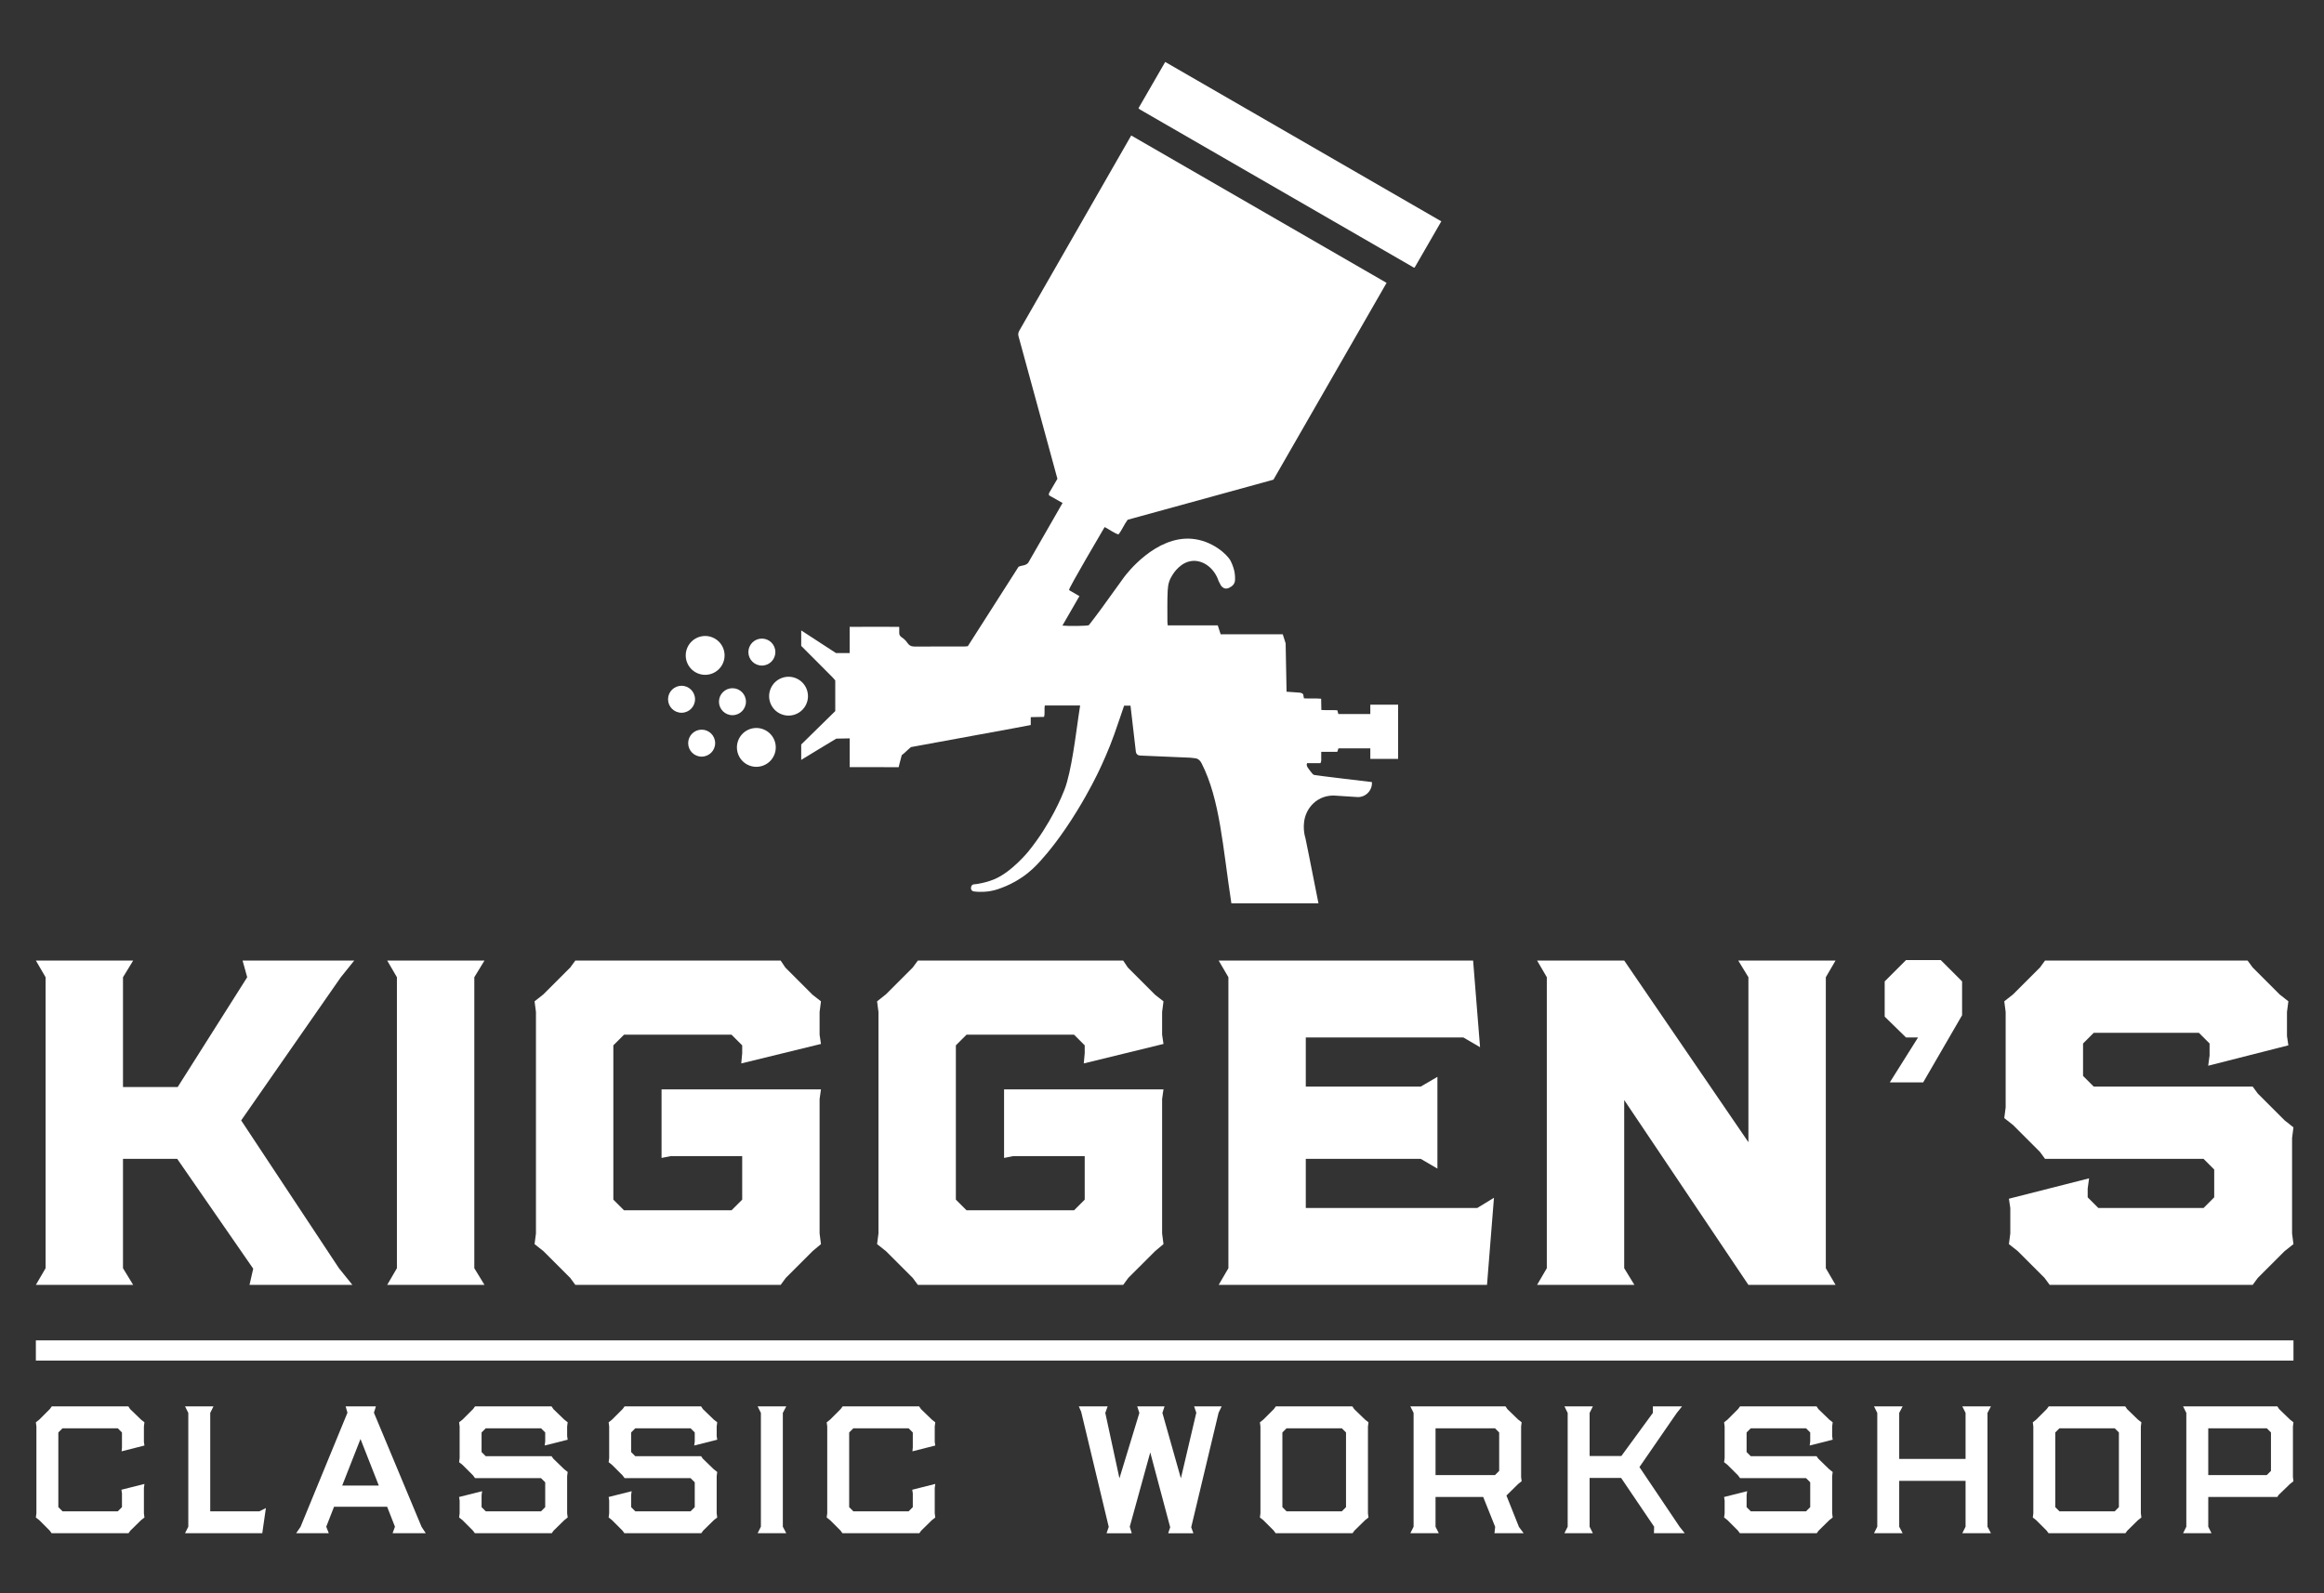
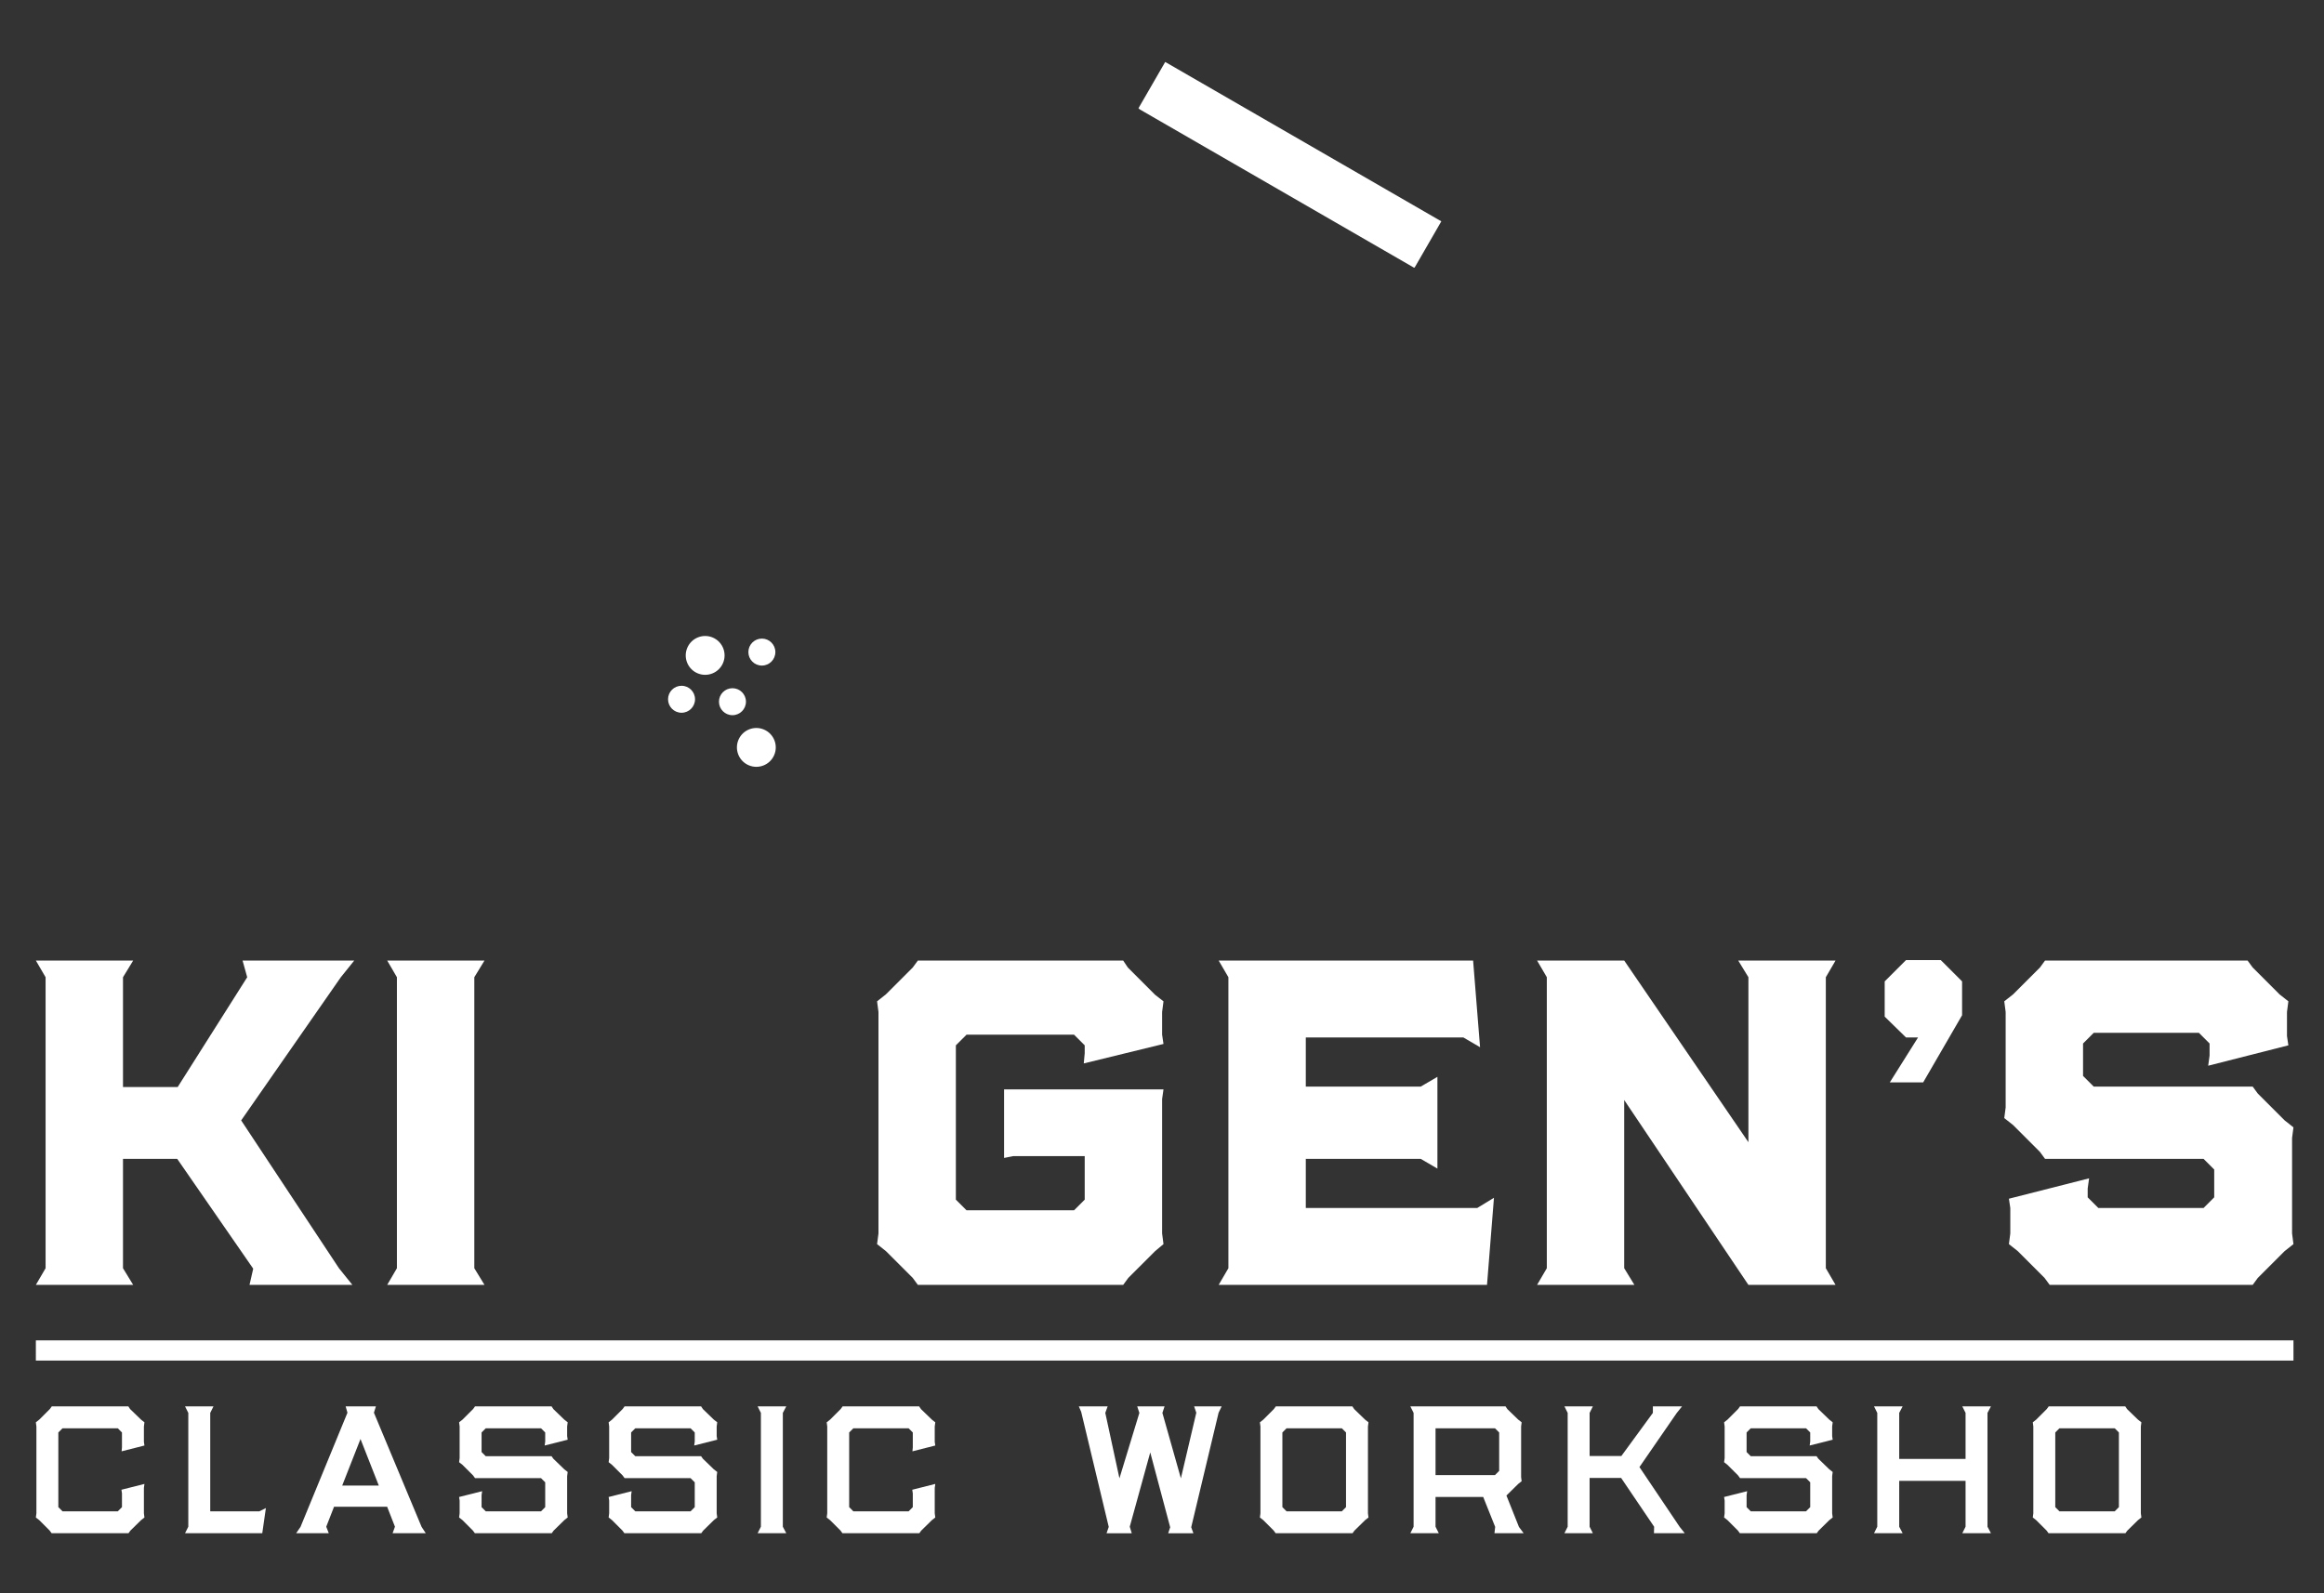
<svg xmlns="http://www.w3.org/2000/svg" version="1.1" id="Ebene_1" x="0px" y="0px" width="496.06px" height="340.16px" viewBox="0 0 496.06 340.16" enable-background="new 0 0 496.06 340.16" xml:space="preserve">
  <rect x="0" y="0" width="496.06" height="340.16" fill="#333333" stroke="none" />
-   <path fill="#FFFFFF" d="M278.656,178.985c-0.094-0.276-0.899-2.925,0.249-5.45c0.189-0.406,0.868-1.834,2.434-2.787  c1.508-0.92,2.988-0.92,3.572-0.89c1.647,0.107,3.293,0.213,4.938,0.317c1.739,0,3.11-1.475,2.988-3.208  c0,0-11.663-1.371-12.294-1.514c-0.167-0.036-0.334-0.177-0.447-0.314c-0.312-0.374-0.605-0.762-0.882-1.161  c-0.2-0.285-0.4-0.586-0.225-1.049h2.863c0.263-0.449,0.145-0.864,0.165-1.26c0.018-0.374,0.004-0.748,0.004-1.159h3.423  c0.089-0.266,0.171-0.508,0.251-0.74h6.799v2.254h5.936v-11.583h-1.973c-0.256-0.007-0.515-0.004-0.774,0h-3.188v2.004h-6.818  c-0.066-0.239-0.138-0.492-0.225-0.801c-1.111-0.094-2.221,0.011-3.409-0.067c-0.014-0.798-0.027-1.571-0.042-2.403  c-1.252-0.117-2.443,0.002-3.677-0.08c-0.051-0.292-0.103-0.577-0.151-0.853c-0.254-0.317-0.597-0.363-0.96-0.379  c-0.354-0.015-1.331-0.089-2.596-0.187l-0.196-10.326l-0.614-1.93h-5.342h-7.916c-0.209-0.659-0.402-1.238-0.614-1.906h-10.686  c-0.027-0.296-0.065-0.529-0.065-0.759c0.009-2.23-0.053-4.464,0.061-6.69c0.078-1.528,0.41-2.341,1.021-3.322  c0.22-0.355,1.797-2.894,4.431-3c2.265-0.093,4.533,1.632,5.41,4.291c0.203,0.391,0.361,0.7,0.492,0.958  c0.483,0.649,1.064,0.832,1.751,0.505c0.724-0.344,1.251-0.844,1.273-1.726c0.02-0.707-0.045-1.388-0.2-2.05  c0,0-0.285-1.118-0.758-2c-0.739-1.389-3.947-4.308-8.221-4.686c-7.801-0.686-14.037,7.541-14.506,8.179  c-0.335,0.454-2.511,3.457-4.129,5.721c-0.31,0.433-1.114,1.559-2.236,3.032c-0.488,0.641-0.896,1.166-1.171,1.516  c-0.607,0.169-4.183,0.219-5.632,0.08l3.632-6.292l-2.035-1.177c-0.061-0.052-0.115-0.1-0.178-0.158  c-0.03-0.486,7.147-12.624,7.595-13.411c0.98,0.485,1.842,1.203,2.948,1.58c0.766-0.93,1.163-2.063,1.97-3.144  c0.598-0.178,29.911-8.189,31.115-8.552c0.188-0.294,16.655-28.964,24.148-42.017L241.46,28.924  c-7.282,12.729-23.576,41.153-23.826,41.566c-0.251,0.413-0.374,0.818-0.226,1.312c0.314,1.027,8.181,30.076,8.298,30.42  c-0.568,0.976-1.111,1.934-1.684,2.875c-0.144,0.235-0.194,0.435-0.07,0.679c0.932,0.526,1.867,1.051,2.854,1.607  c-2.5,4.35-4.967,8.646-7.338,12.78c-0.614,0.675-1.356,0.485-2.061,0.846c-0.785,1.265-9.953,15.557-10.826,16.953  c-0.263,0.022-0.529,0.063-0.794,0.063c-3.534,0.004-7.068-0.002-10.604,0.009c-0.654,0.002-1.129-0.207-1.555-0.857  c-0.292-0.444-0.697-0.796-1.136-1.095c-0.392-0.27-0.551-0.546-0.549-0.935c0-0.376,0-0.751,0-1.158  c-0.006-0.002-0.013-0.004-0.021-0.007v-0.148h-0.533c-0.011-0.002-0.022-0.004-0.035-0.004c-1.427-0.039-7.909-0.008-9.405,0.004  h-0.592v5.598h-2.907l-7.429-4.836v3.325h0.025c0.94,0.951,5.344,5.365,6.671,6.692c0.21,0.209,0.391,0.444,0.57,0.649v6.556  c-1.163,1.142-7.123,7.009-7.267,7.129v3.291c0,0,7.36-4.499,7.486-4.542l2.859-0.054v6.144h5.983  c2.296,0.009,4.406,0.013,4.46,0.002c0.057-0.098,0.098-0.283,0.133-0.51l0.535-2.045c0.433-0.331,0.835-0.709,1.271-1.12  l0.688-0.609c1.338-0.27,25.364-4.624,25.579-4.712v-1.688c0.987-0.016,1.897-0.031,2.838-0.048c0.235-0.803,0-1.6,0.174-2.433  c2.524-0.007,5.027-0.002,7.529-0.002l-0.365,2.439c-0.5,3.352-1.473,11.667-2.969,15.525c-0.464,1.192-2.838,7.171-7.704,13.19  c0,0-3.532,4.371-7.269,5.938c-1.299,0.542-2.622,0.81-2.622,0.81c-0.568,0.096-1.123,0.255-1.667,0.265  c-0.296,0.007-0.565,0.196-0.65,0.479c-0.034,0.115-0.05,0.232-0.052,0.352c-0.009,0.334,0.23,0.635,0.557,0.688  c0.004,0,0.006,0,0.006,0c1.558,0.237,3.242-0.012,3.242-0.012c0.705-0.104,1.653-0.308,2.723-0.743  c1.105-0.408,2.676-1.095,4.369-2.249c1.776-1.207,2.961-2.432,3.899-3.468c1.654-1.828,4.462-5.185,7.898-10.802  c2.613-4.271,4.223-7.611,4.776-8.786c0.439-0.931,1.982-4.25,3.104-7.44c0.144-0.41,0.645-1.852,1.179-3.406  c0.394-1.155,0.718-2.105,0.934-2.746h1.364l1.145,9.861c0.052,0.437,0.411,0.771,0.851,0.789l10.704,0.457  c0.746,0.072,1.259,0.134,1.388,0.173c0.515,0.16,0.857,0.582,1.089,1.035c3.938,7.739,4.504,17.823,6.353,29.883h18.59  C279.9,185.092,278.67,179.024,278.656,178.985" />
  <path fill="#FFFFFF" d="M301.86,57.172c-0.014-0.031-0.027-0.063-0.045-0.096l0.125,0.071l5.711-9.894l-58.936-34.027l-5.713,9.893  l0.205,0.119c-0.014,0.025-0.016,0.029-0.03,0.055L301.86,57.172z" />
  <rect x="7.654" y="286.164" fill="#FFFFFF" width="481.89" height="4.313" />
  <polygon fill="#FFFFFF" points="27.776,300.833 30.097,303.077 30.831,303.66 30.717,304.547 30.717,307.838 30.831,308.612   25.956,309.851 26.034,308.998 26.034,305.827 25.144,304.935 13.343,304.935 12.451,305.827 12.451,321.766 13.343,322.658   25.144,322.658 26.034,321.766 26.034,318.826 25.918,318.052 30.831,316.813 30.717,317.664 30.717,323.084 30.831,323.975   30.097,324.556 27.815,326.798 27.426,327.339 11.02,327.339 10.595,326.76 8.389,324.556 7.654,323.975 7.771,323.084   7.771,304.547 7.654,303.66 8.389,303.077 10.634,300.833 11.058,300.254 27.389,300.254 " />
  <polygon fill="#FFFFFF" points="39.496,327.339 40.193,325.949 40.193,301.647 39.496,300.252 45.571,300.252 44.875,301.647   44.875,322.658 55.359,322.658 56.753,321.964 55.981,327.339 " />
  <path fill="#FFFFFF" d="M73.042,317.163h7.815l-3.908-9.944L73.042,317.163z M82.638,321.689H71.299l-1.662,4.258l0.541,1.392  h-6.964l0.929-1.352l10.021-24.38l-0.389-1.354h6.464l-0.426,1.354l10.177,24.38l0.891,1.352h-7.082l0.504-1.392L82.638,321.689z" />
  <polygon fill="#FFFFFF" points="98.731,312.752 97.997,312.173 98.11,311.28 98.11,304.547 97.997,303.658 98.731,303.077   100.975,300.833 101.401,300.252 117.73,300.252 118.119,300.833 120.44,303.077 121.173,303.658 121.058,304.547 121.058,306.6   121.173,307.372 116.26,308.61 116.376,307.758 116.376,305.825 115.484,304.937 103.683,304.937 102.794,305.825 102.794,310.004   103.683,310.893 117.73,310.893 118.119,311.437 120.44,313.683 121.173,314.262 121.058,315.15 121.058,323.086 121.173,323.972   120.44,324.553 118.154,326.8 117.769,327.339 101.362,327.339 100.936,326.76 98.731,324.553 97.997,323.972 98.11,323.086   98.11,320.376 97.997,319.602 102.91,318.363 102.794,319.214 102.794,321.768 103.683,322.658 115.484,322.658 116.376,321.768   116.376,316.466 115.484,315.577 101.401,315.577 100.975,314.994 " />
  <polygon fill="#FFFFFF" points="130.649,312.752 129.916,312.173 130.029,311.28 130.029,304.547 129.916,303.658 130.649,303.077   132.894,300.833 133.319,300.252 149.649,300.252 150.036,300.833 152.357,303.077 153.092,303.658 152.976,304.547 152.976,306.6   153.092,307.372 148.178,308.61 148.295,307.758 148.295,305.825 147.403,304.937 135.602,304.937 134.712,305.825 134.712,310.004   135.602,310.893 149.649,310.893 150.036,311.437 152.357,313.683 153.092,314.262 152.976,315.15 152.976,323.086 153.092,323.972   152.357,324.553 150.073,326.8 149.688,327.339 133.281,327.339 132.854,326.76 130.649,324.553 129.916,323.972 130.029,323.086   130.029,320.376 129.916,319.602 134.829,318.363 134.712,319.214 134.712,321.768 135.602,322.658 147.403,322.658   148.295,321.768 148.295,316.466 147.403,315.577 133.319,315.577 132.894,314.994 " />
  <polygon fill="#FFFFFF" points="162.414,301.647 161.716,300.254 167.832,300.254 167.097,301.647 167.097,325.947 167.832,327.339   161.716,327.339 162.414,325.947 " />
  <polygon fill="#FFFFFF" points="196.58,300.833 198.901,303.077 199.638,303.66 199.521,304.547 199.521,307.838 199.638,308.612   194.761,309.851 194.838,308.998 194.838,305.827 193.949,304.935 182.147,304.935 181.256,305.827 181.256,321.766   182.147,322.658 193.949,322.658 194.838,321.766 194.838,318.826 194.722,318.052 199.638,316.813 199.521,317.664   199.521,323.084 199.638,323.975 198.901,324.556 196.619,326.798 196.231,327.339 179.823,327.339 179.4,326.76 177.192,324.556   176.459,323.975 176.575,323.084 176.575,304.547 176.459,303.66 177.192,303.077 179.438,300.833 179.862,300.254 196.192,300.254   " />
  <polygon fill="#FFFFFF" points="245.522,310.082 241.148,325.947 241.575,327.341 236.196,327.341 236.662,325.985 230.779,301.414   230.275,300.254 236.427,300.254 235.925,301.646 238.944,315.615 243.201,301.646 242.738,300.254 248.578,300.254   248.114,301.646 252.062,315.615 255.352,301.607 254.885,300.254 260.768,300.254 260.11,301.607 254.266,326.063 254.73,327.341   249.353,327.341 249.778,326.063 " />
  <path fill="#FFFFFF" d="M273.727,321.766l0.888,0.893h11.804l0.889-0.893v-15.938l-0.889-0.893h-11.804l-0.888,0.893V321.766z   M289.05,300.833l2.32,2.244l0.735,0.583l-0.114,0.887v18.537l0.114,0.891l-0.735,0.581l-2.282,2.242l-0.388,0.541h-16.408  l-0.423-0.579l-2.206-2.204l-0.735-0.581l0.113-0.891v-18.537l-0.113-0.887l0.735-0.583l2.242-2.244l0.427-0.579h16.331  L289.05,300.833z" />
  <path fill="#FFFFFF" d="M306.418,304.935v9.984h12.694L320,314.03v-8.205l-0.888-0.891H306.418z M324.064,316.813l-2.515,2.476  l2.668,6.696l1.006,1.354h-6.228l0.151-1.354l-2.552-6.384h-10.178v6.348l0.699,1.39h-6.077l0.695-1.39v-24.302l-0.695-1.394h20.316  l0.385,0.579l2.323,2.244l0.734,0.581l-0.113,0.889v10.797l0.113,0.891L324.064,316.813z" />
  <path fill="#FFFFFF" d="M334.623,325.947v-24.3l-0.695-1.394h6.074l-0.696,1.394v9.207h6.773l6.73-9.207v-1.394h6.23l-1.122,1.394  l-7.974,11.567l8.593,12.771l1.082,1.354h-6.578c0-0.463,0.038-0.929,0.038-1.392l-7.04-10.407h-6.733v10.407l0.696,1.392h-6.074  L334.623,325.947z" />
  <polygon fill="#FFFFFF" points="368.746,312.752 368.011,312.173 368.127,311.28 368.127,304.547 368.011,303.658 368.746,303.077   370.99,300.833 371.416,300.252 387.746,300.252 388.134,300.833 390.456,303.077 391.188,303.658 391.075,304.547 391.075,306.6   391.188,307.372 386.276,308.61 386.393,307.758 386.393,305.825 385.504,304.937 373.698,304.937 372.812,305.825 372.812,310.004   373.698,310.893 387.746,310.893 388.134,311.437 390.456,313.683 391.188,314.262 391.075,315.15 391.075,323.086 391.188,323.972   390.456,324.553 388.174,326.8 387.786,327.339 371.378,327.339 370.952,326.76 368.746,324.553 368.011,323.972 368.127,323.086   368.127,320.376 368.011,319.602 372.926,318.363 372.812,319.214 372.812,321.768 373.698,322.658 385.504,322.658   386.393,321.768 386.393,316.466 385.504,315.577 371.416,315.577 370.99,314.994 " />
  <polygon fill="#FFFFFF" points="419.552,316.156 405.388,316.156 405.388,325.949 406.122,327.339 400.011,327.339 400.705,325.949   400.705,301.647 400.011,300.254 406.122,300.254 405.388,301.647 405.388,311.474 419.552,311.474 419.552,301.647   418.853,300.254 424.969,300.254 424.231,301.647 424.231,325.949 424.969,327.339 418.853,327.339 419.552,325.949 " />
  <path fill="#FFFFFF" d="M438.7,321.766l0.889,0.893h11.804l0.888-0.893v-15.938l-0.888-0.893h-11.804l-0.889,0.893V321.766z   M454.024,300.833l2.32,2.244l0.736,0.583l-0.115,0.887v18.537l0.115,0.891l-0.736,0.581l-2.282,2.242l-0.388,0.541h-16.408  l-0.423-0.579l-2.207-2.204l-0.734-0.581l0.113-0.891v-18.537l-0.113-0.887l0.734-0.583l2.242-2.244l0.428-0.579h16.33  L454.024,300.833z" />
-   <path fill="#FFFFFF" d="M471.354,304.935v9.984h12.5l0.886-0.889v-8.205l-0.886-0.891H471.354z M488.807,316.813l-2.44,2.36  l-0.27,0.428h-14.742v6.348l0.696,1.39h-6.074l0.695-1.39v-24.302l-0.695-1.394h20.12l0.388,0.579l2.322,2.244l0.734,0.581  l-0.113,0.889v10.797l0.113,0.891L488.807,316.813z" />
  <polygon fill="#FFFFFF" points="9.731,270.76 9.731,208.634 7.655,205.072 28.428,205.072 26.253,208.634 26.253,232.077   37.927,232.077 52.766,208.634 51.776,205.072 75.616,205.072 72.749,208.634 51.478,239.203 72.352,270.76 75.22,274.32   53.259,274.32 54.049,270.857 37.827,247.413 26.253,247.413 26.253,270.76 28.428,274.32 7.655,274.32 " />
  <polygon fill="#FFFFFF" points="84.721,208.633 82.645,205.071 103.418,205.071 101.243,208.633 101.243,270.76 103.418,274.32   82.645,274.32 84.721,270.76 " />
-   <polygon fill="#FFFFFF" points="167.623,206.556 173.458,212.393 175.237,213.78 174.943,216.053 174.943,220.902 175.237,222.879   158.224,227.036 158.422,224.858 158.422,223.176 156.146,220.902 133.195,220.902 130.919,223.176 130.919,256.117   133.195,258.393 156.146,258.393 158.422,256.117 158.422,246.821 143.186,246.821 141.21,247.215 141.21,232.574 175.237,232.574   174.943,234.651 174.943,263.339 175.237,265.614 173.458,267.1 167.72,272.835 166.633,274.32 122.809,274.32 121.719,272.835   115.982,267.1 114.102,265.614 114.4,263.339 114.4,216.053 114.102,213.78 115.982,212.295 121.719,206.556 122.809,205.071   166.633,205.071 " />
  <polygon fill="#FFFFFF" points="240.733,206.556 246.569,212.393 248.348,213.78 248.054,216.053 248.054,220.902 248.348,222.879   231.334,227.036 231.533,224.858 231.533,223.176 229.257,220.902 206.306,220.902 204.03,223.176 204.03,256.117 206.306,258.393   229.257,258.393 231.533,256.117 231.533,246.821 216.297,246.821 214.319,247.215 214.319,232.574 248.348,232.574   248.054,234.651 248.054,263.339 248.348,265.614 246.569,267.1 240.831,272.835 239.743,274.32 195.919,274.32 194.83,272.835   189.093,267.1 187.212,265.614 187.511,263.339 187.511,216.053 187.212,213.78 189.093,212.295 194.83,206.556 195.919,205.071   239.743,205.071 " />
  <polygon fill="#FFFFFF" points="278.723,247.413 278.723,257.898 315.324,257.898 318.887,255.721 317.404,274.32 260.124,274.32   262.203,270.76 262.203,208.633 260.124,205.071 314.436,205.071 315.919,223.573 312.356,221.493 278.723,221.493 278.723,231.979   303.258,231.979 306.818,229.902 306.818,249.491 303.258,247.413 " />
  <polygon fill="#FFFFFF" points="346.688,234.85 346.688,270.758 348.866,274.32 328.09,274.32 330.17,270.758 330.17,208.633   328.09,205.071 346.688,205.071 373.201,243.854 373.201,208.633 371.026,205.071 391.801,205.071 389.724,208.633 389.724,270.758   391.801,274.32 373.201,274.32 " />
  <polygon fill="#FFFFFF" points="403.377,231.091 409.409,221.494 406.84,221.494 402.288,217.043 402.288,209.523 406.84,204.975   414.259,204.975 418.81,209.523 418.81,216.747 410.5,231.091 " />
  <polygon fill="#FFFFFF" points="436.418,272.837 430.683,267.1 428.803,265.614 429.1,263.339 429.1,257.901 428.803,255.922   445.917,251.568 445.618,253.744 445.618,255.625 447.895,257.901 470.353,257.901 472.626,255.625 472.626,249.689   470.353,247.413 436.516,247.413 435.432,245.931 429.693,240.19 427.813,238.706 428.11,236.431 428.11,216.054 427.813,213.777   429.693,212.296 435.432,206.557 436.516,205.072 479.748,205.072 480.837,206.557 486.573,212.296 488.455,213.777   488.158,216.054 488.158,221.198 488.455,223.174 471.341,227.527 471.637,225.352 471.637,222.782 469.361,220.507   446.905,220.507 444.63,222.782 444.63,229.705 446.905,231.98 480.837,231.98 481.924,233.465 487.664,239.201 489.541,240.686   489.245,242.96 489.245,263.339 489.541,265.614 487.664,267.1 481.924,272.837 480.837,274.32 437.509,274.32 " />
-   <path fill="#FFFFFF" d="M164.523,146.959c0.923-2.096,3.37-3.047,5.465-2.123c2.095,0.923,3.046,3.37,2.123,5.465  c-0.924,2.095-3.37,3.046-5.465,2.123C164.551,151.501,163.599,149.055,164.523,146.959" />
  <path fill="#FFFFFF" d="M146.723,138.256c0.924-2.095,3.37-3.046,5.465-2.123c2.095,0.924,3.046,3.37,2.123,5.465  c-0.924,2.096-3.37,3.046-5.465,2.124C146.751,142.798,145.8,140.351,146.723,138.256" />
  <path fill="#FFFFFF" d="M157.649,157.897c0.924-2.095,3.37-3.046,5.465-2.122c2.095,0.923,3.046,3.37,2.123,5.465  c-0.923,2.095-3.37,3.044-5.465,2.122C157.677,162.439,156.726,159.992,157.649,157.897" />
  <path fill="#FFFFFF" d="M148.355,149.289c0,1.592-1.29,2.88-2.88,2.88c-1.589,0-2.88-1.288-2.88-2.88  c0-1.591,1.292-2.879,2.88-2.879C147.066,146.41,148.355,147.698,148.355,149.289" />
  <path fill="#FFFFFF" d="M165.502,139.216c0,1.592-1.288,2.88-2.879,2.88c-1.59,0-2.88-1.288-2.88-2.88c0-1.588,1.291-2.88,2.88-2.88  C164.214,136.336,165.502,137.628,165.502,139.216" />
-   <path fill="#FFFFFF" d="M152.65,158.658c0,1.592-1.288,2.88-2.88,2.88c-1.591,0-2.879-1.288-2.879-2.88  c0-1.591,1.288-2.879,2.879-2.879C151.362,155.779,152.65,157.067,152.65,158.658" />
  <path fill="#FFFFFF" d="M159.224,149.81c0,1.591-1.29,2.879-2.88,2.879c-1.592,0-2.88-1.288-2.88-2.879c0-1.59,1.288-2.88,2.88-2.88  C157.934,146.93,159.224,148.22,159.224,149.81" />
</svg>